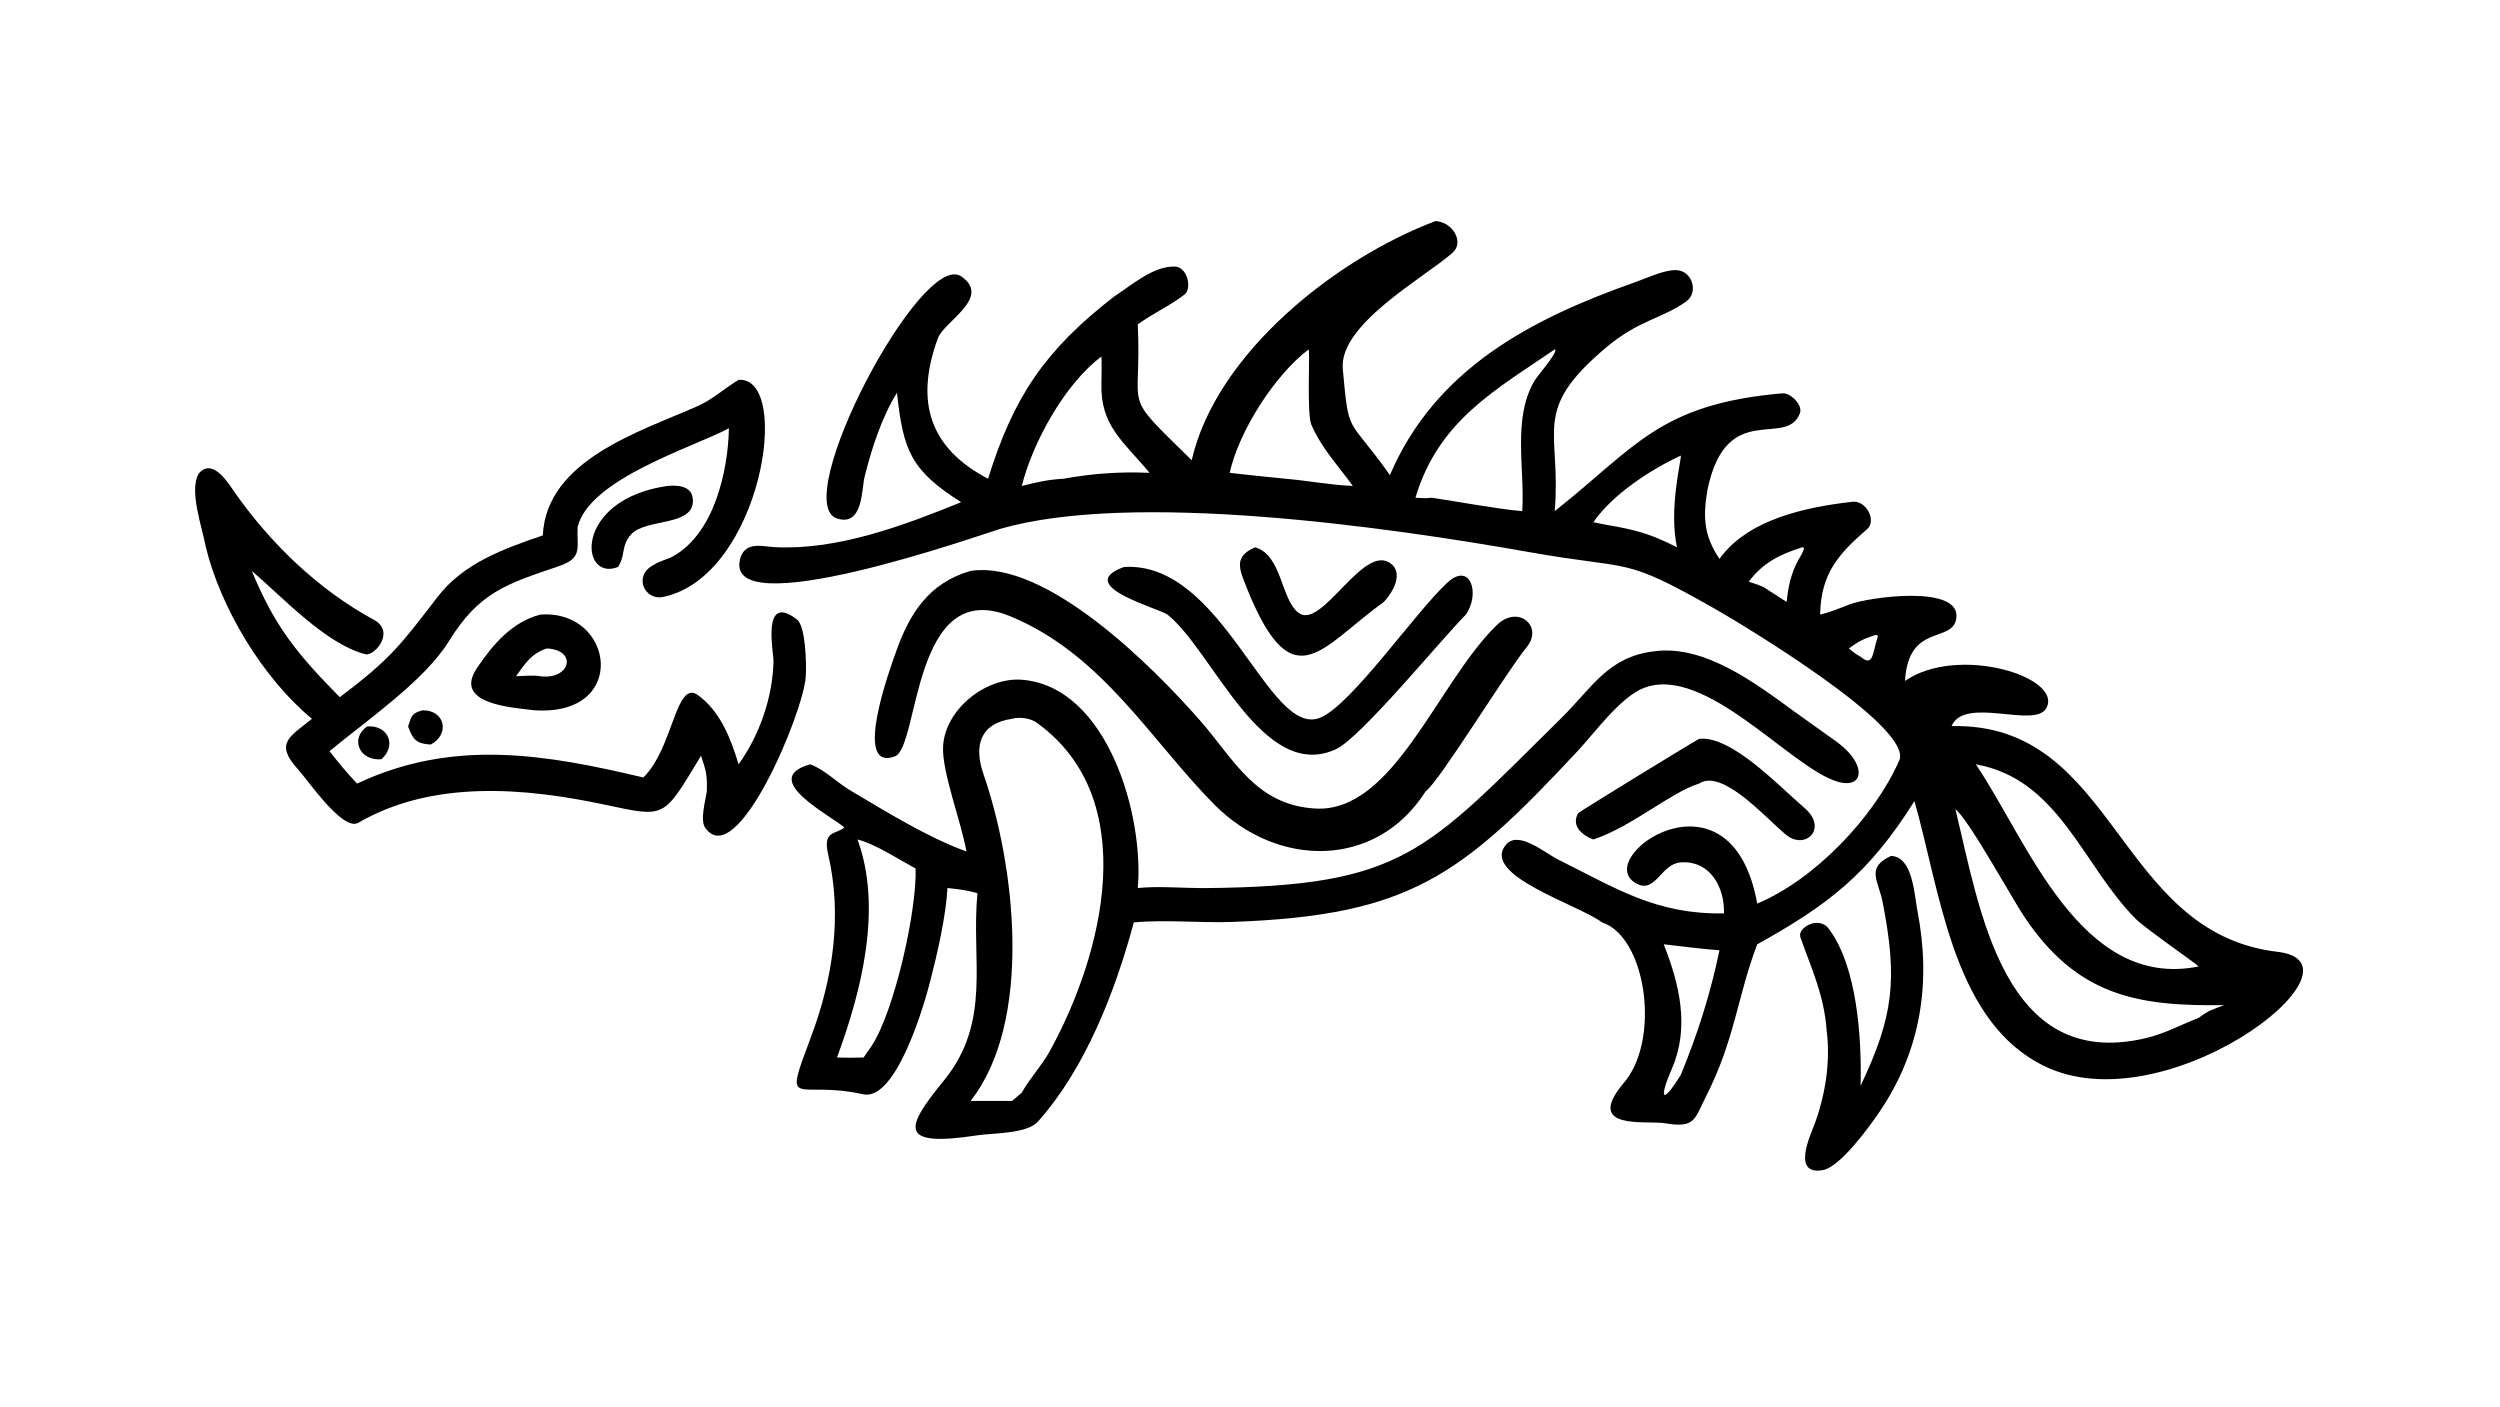
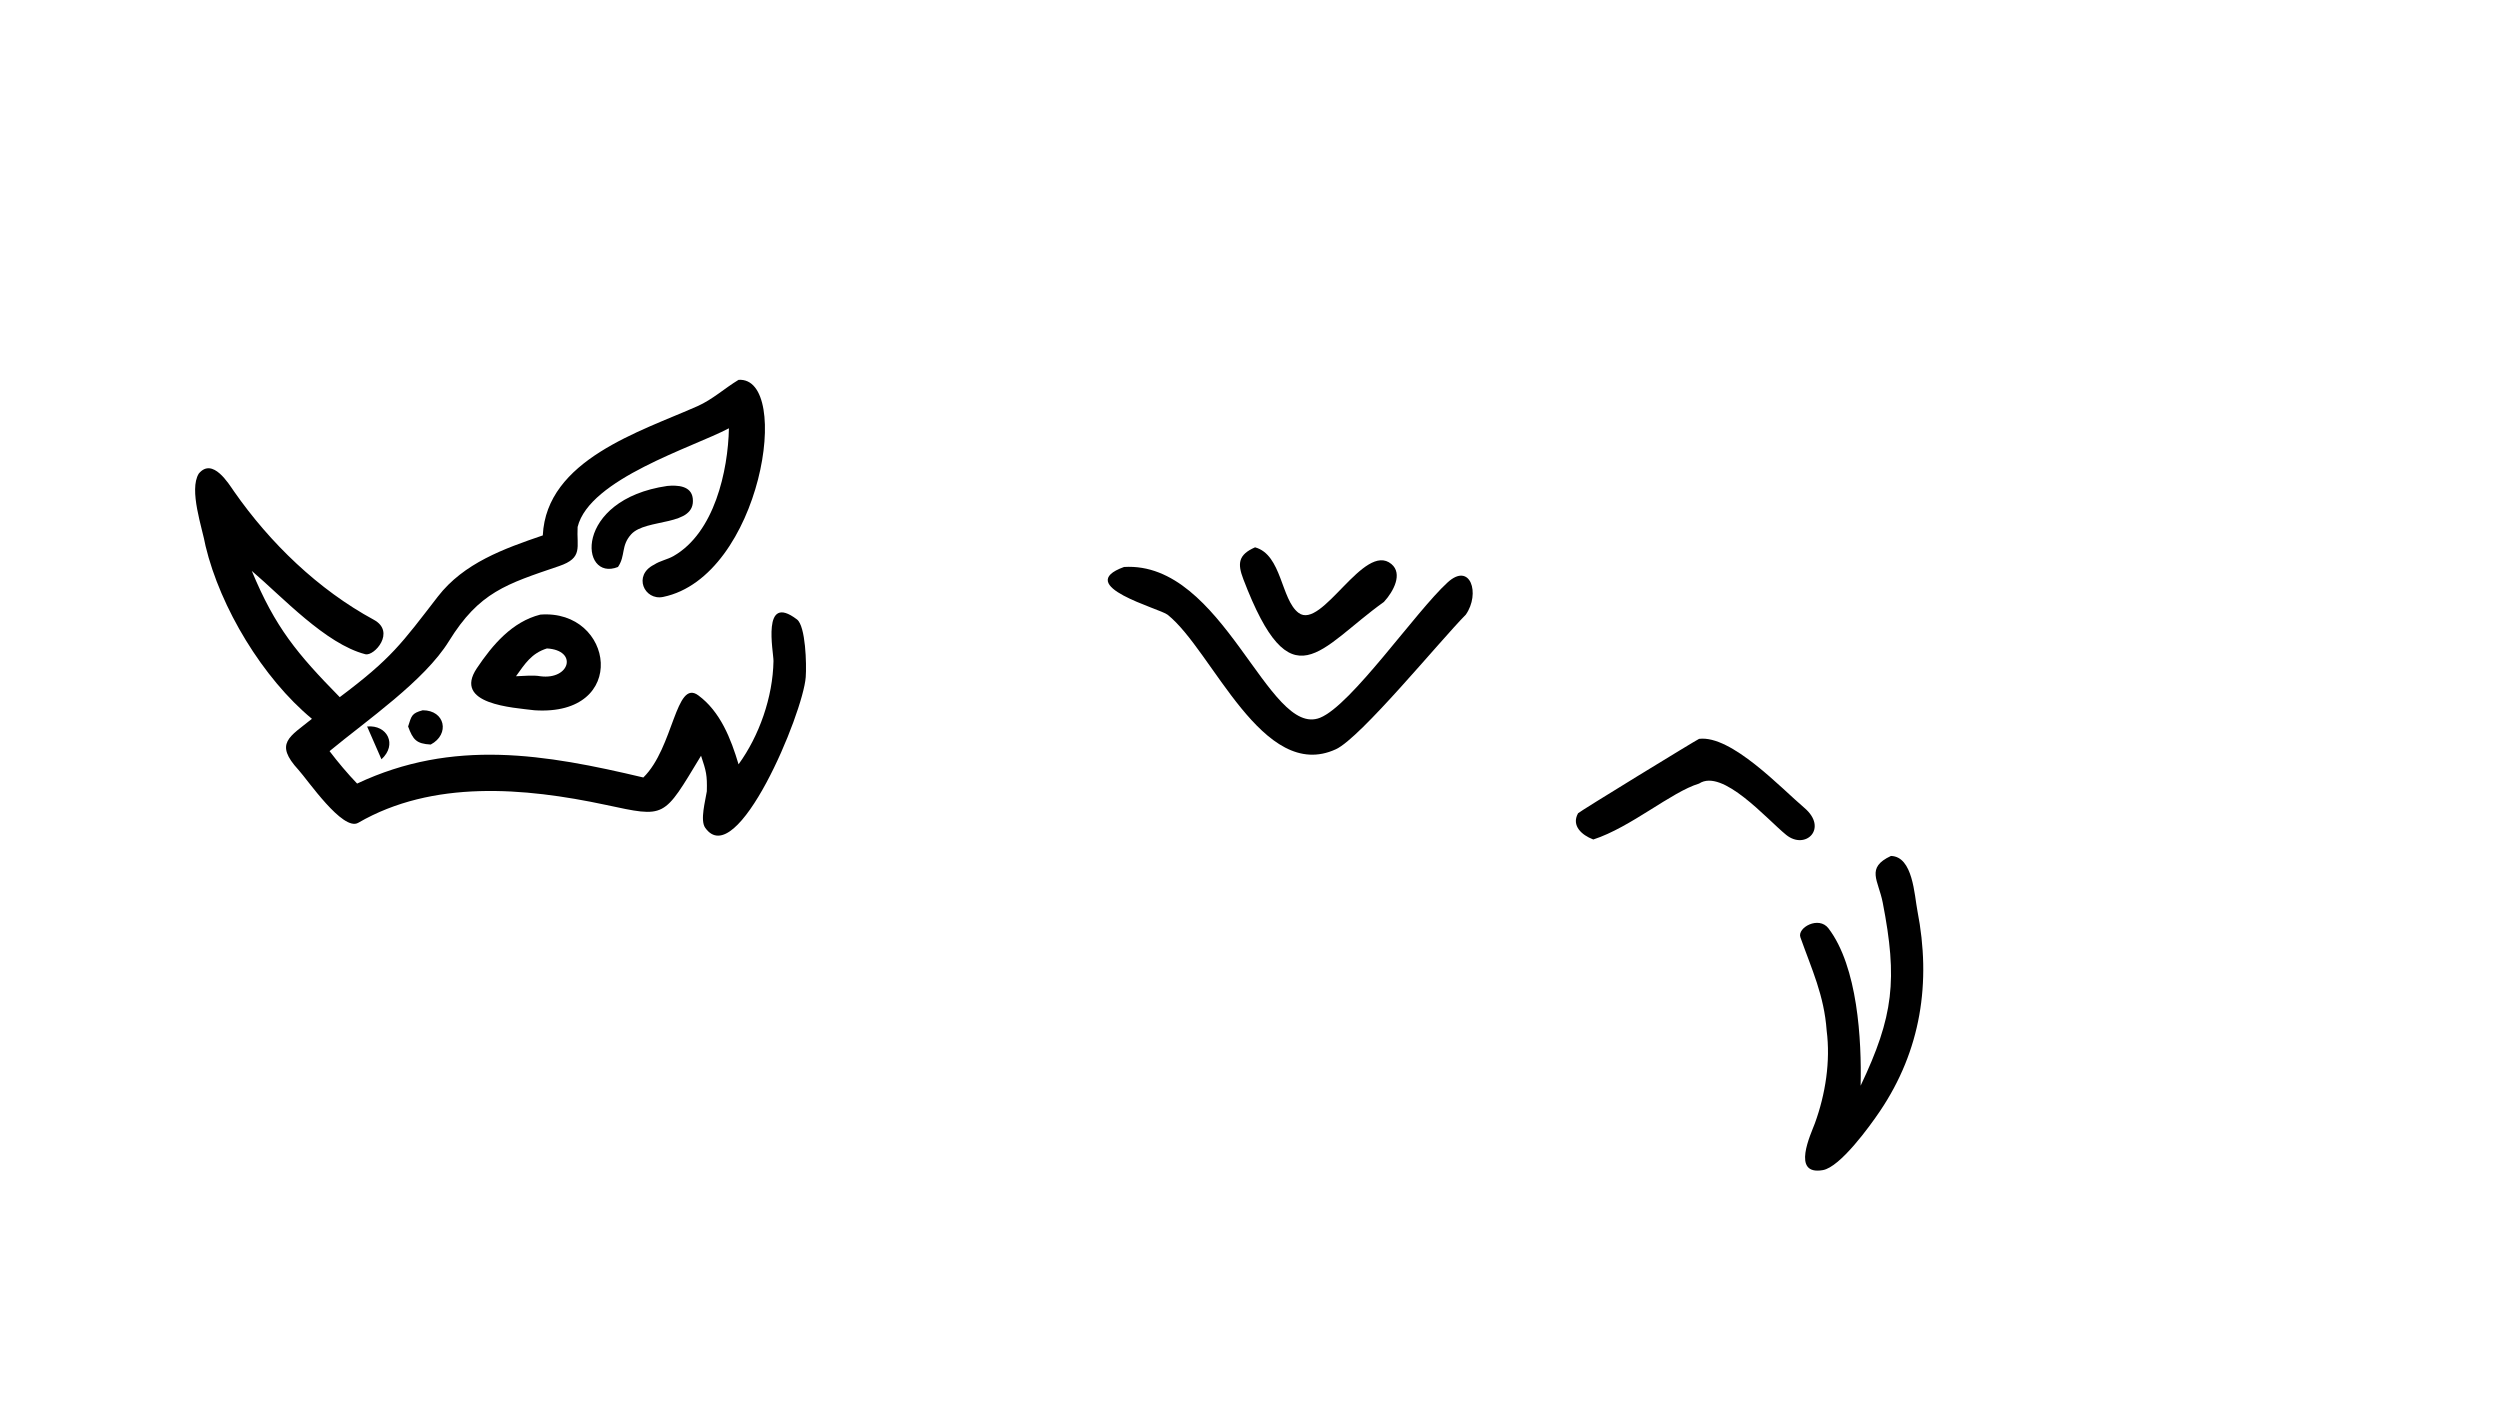
<svg xmlns="http://www.w3.org/2000/svg" width="3839" height="2160" viewBox="0 0 3839 2160">
-   <path transform="matrix(4.219 0 0 4.219 6.10352e-05 0)" d="M522.502 80.453C528.869 80.843 532.993 88.221 528.719 91.984C518.294 101.162 487.267 118.044 488.739 134.299C491.007 159.355 490.471 151.112 505.889 172.905C522.483 134.218 557.201 116.073 595.327 102.652C599.458 101.198 605.886 98.102 610.252 98.327C615.974 98.622 618.358 106.47 613.684 109.773C604.723 116.106 596.51 116.405 584.444 126.591C557.012 149.75 568.378 156.427 565.875 186.031C595.395 162.744 603.785 147.058 648.805 143.15C651.613 142.906 656.31 147.365 655.097 150.477C650.092 163.315 628.353 145.105 621.469 178.269C619.77 188.232 620.17 195.021 625.842 203.394C636.216 188.972 657.351 184.578 673.789 182.685C679.083 181.645 683.193 189.433 679.603 192.558C669.275 201.55 662.749 208.602 662.475 223.703C665.837 222.907 669.651 221.381 672.905 220.085C679.635 217.371 713.791 212.555 712.046 225.019C710.74 234.354 694.574 226.576 693.383 247.82C712.789 234.493 751.127 246.476 744.781 257.79C740.56 265.315 715.123 253.208 710.31 264.28C770.424 262.899 769.993 339.534 828.973 346.435C865.427 350.701 785.61 412.287 741.273 386.541C710.494 369.215 706.011 323.745 696.8 291.577C680.303 317.919 665.477 329.352 639.585 343.696C632.457 362.336 631.438 378.375 621.076 398.789C616.67 407.47 617.071 410.689 606.071 408.837C599.383 407.71 576.568 411.62 590.706 394.517C604.59 378.993 599.365 341.057 583.086 335.716C574.247 329.121 538.879 318.586 548.114 307.465C552.604 302.058 562.324 310.473 567.154 312.872C588.443 323.45 602.806 332.881 627.489 332.452C627.733 322.98 622.522 313.214 611.83 313.875C604.594 314.323 602.722 325.018 595.998 321.778C577.849 313.033 629.94 275.538 639.585 328.871C660.39 320.215 682.126 297.534 691.268 276.807C696.665 264.572 632.495 226.31 623.945 221.459C590.06 202.232 594.867 207.746 556.868 201.003C504.706 191.746 412.234 178.59 364.026 192.498C359.189 193.878 260.877 228.876 269.635 202.585C271.741 197.028 277.728 198.937 282.186 199.159C304.939 200.289 328.917 191.279 349.84 182.787C331.443 171.154 328.746 163.911 326.475 142.967C321.002 151.698 317.227 163.281 314.689 173.535C313.566 178.075 314.157 191.731 304.702 188.732C286.951 183.102 335.358 90.715 349.876 100.594C361.021 108.315 343.627 116.911 341.352 123.143C332.91 146.273 338.37 163.097 359.626 174.258C368.915 144.294 380.455 127.366 405.421 108C411.773 103.875 419.683 96.817 427.577 97.012C432.243 97.128 433.909 105.036 431.147 107.191C425.973 111.231 419.753 113.979 414.118 118.063C415.708 151.266 407.468 141.71 433.743 167.5C442.707 128.482 486.306 94.111 522.502 80.453ZM800.248 370.475C803.915 367.763 805.207 367.399 809.576 365.84C777.74 366.318 755.881 362.454 736.497 333.233C732.451 327.132 716.173 297.679 711.712 294.549C720.691 331.349 729.172 389.718 780.524 377.97C787.92 376.278 793.51 373.069 800.248 370.475ZM611.781 165.819C600.752 170.898 586.821 180.041 579.932 190.081C583.032 190.724 585.957 191.278 589.079 191.802C597.859 193.537 602.435 195.199 610.386 199.211C607.284 185.282 612.076 166.978 611.781 165.819ZM800.248 351.768C799.788 351.023 780.804 337.927 777.337 334.442C757.999 315.003 749.429 283.559 719.127 278.191C737.688 305.321 756.946 360.485 800.248 351.768ZM611.781 391.19C617.915 376.31 622.562 361.64 625.842 345.868C619.016 345.388 612.335 344.439 605.545 343.696C611.285 358.227 615.054 373.875 608.554 388.891C603.801 399.87 604.723 402.583 611.781 391.19ZM636.494 211.719C637.929 212.206 641.115 213.166 642.245 213.924L650.281 219.081C650.872 213.372 651.918 208.432 654.801 203.39C655.398 202.346 656.666 200.361 656.577 199.316L655.944 199.211C647.956 201.691 641.573 204.872 636.494 211.719ZM672.925 236.013C674.633 237.433 675.306 237.933 677.216 239.053C681.886 242.882 681.433 237.981 683.493 231.615L683.183 231.137L682.71 231.096C678.37 232.5 676.782 233.218 672.925 236.013ZM418.401 172.098C409.075 160.816 400.506 155.063 400.888 139.844C400.925 138.375 401.05 130.317 400.853 129.76C387.489 139.912 375.921 160.891 371.904 176.87C377.763 175.456 381.061 174.593 387.012 174.258C397.576 172.324 407.675 171.632 418.401 172.098ZM554.059 186.031C555.031 170.53 550.485 152.711 558.316 138.924C559.751 136.397 566.38 129.196 566.118 127.274L565.875 127.178C544.128 142.083 523.568 153.11 515.18 181.154C517.317 181.283 518.958 181.447 521.103 181.154C529.553 182.406 546.543 185.505 554.059 186.031ZM476.284 127.178C463.881 136.633 451.006 156.82 447.552 172.098C454.334 172.839 461.204 173.643 467.991 174.258C476.12 174.951 484.195 176.528 492.389 176.87C487.081 169.476 481.061 163.273 477.307 154.599C475.553 150.548 476.908 127.975 476.284 127.178Z" />
-   <path transform="matrix(4.219 0 0 4.219 6.10352e-05 0)" d="M602.066 237.062C620.282 234.536 638.889 248.633 652.845 258.807L668.462 269.969C679.652 278.092 678.61 287.372 668.798 284.507C651.928 279.582 620.716 241.703 598.316 250.397C589.855 253.681 580.614 266.479 574.404 273.147C531.854 318.83 513.15 333.218 448.718 335.553C436.785 335.985 424.508 334.674 412.677 335.716C405.977 360.616 395.166 388.741 377.816 408.18C373.711 412.778 361.711 412.321 355.725 413.23C326.88 417.615 329.281 410.721 343.484 393.364C361.192 371.724 353.319 349.062 355.795 325.111C351.463 323.915 349.345 323.714 344.851 323.215C344.297 333.477 341.186 346.998 338.607 356.981C336.529 365.364 326.186 400.945 314.159 398.285C289.446 392.82 284.764 405.181 295.246 377.221C303.168 356.122 306.61 333.278 301.449 311.079C299.393 302.236 303.963 303.843 307.331 301.215C302.395 296.759 275.969 283.57 294.855 278.191C299.83 279.856 304.692 284.858 309.417 287.651C322.601 295.446 337.399 304.69 351.761 309.923C349.854 299.037 342.756 280.872 343.256 271.645C343.988 258.127 358.921 246.296 372.131 247.425C403.224 250.083 416.45 297.081 414.118 323.215C421.801 322.427 431.206 323.319 439.26 323.236C511.017 322.495 518.703 310.276 568.415 261.208C579.572 250.195 585.299 239.032 602.066 237.062ZM353.262 400.715L368.361 400.715L371.904 397.69C374.939 392.248 379.121 387.998 382.159 382.471C401.516 347.25 415.904 290.718 377.273 262.991C375.097 261.43 371.038 260.818 368.361 261.628C356.6 263.273 354.426 271.569 357.934 281.683C369.402 314.738 376.194 371.477 353.262 400.715ZM314.323 384.905L317.162 380.829C325.621 367.937 333.736 331.365 333.257 316.121C326.91 312.697 318.582 307.171 312.115 305.548C321.241 330.45 313.582 360.747 304.638 384.905C308.027 385.025 310.931 384.997 314.323 384.905Z" />
  <path transform="matrix(4.219 0 0 4.219 6.10352e-05 0)" d="M268.815 138.252C288.584 136.969 277.083 209.883 241.36 217.268C234.509 218.685 230.268 209.389 238.088 205.52C240.213 204.11 242.92 203.657 245.12 202.402C260.054 193.887 264.986 171.333 265.31 155.882C252.294 162.797 214.526 174.266 210.235 191.803C209.826 199.226 212.358 203.023 203.49 206.044C184.248 212.599 174.444 215.494 163.379 233.39C154.464 247.809 133.586 262.109 119.946 273.39C122.949 277.356 126.555 281.634 129.98 285.199C164.951 268.716 198.549 274.533 234.158 282.985C245.243 272.126 245.886 246.992 254.162 253.089C262.202 259.012 266.054 268.937 268.815 278.191C276.328 267.832 281.303 253.768 281.527 240.599C281.582 237.402 277.029 215.527 290.072 225.457C293.234 227.864 293.605 241.755 293.264 246.448C292.305 259.63 268.132 317.642 256.66 301.265C254.751 298.54 256.744 291.44 257.266 288.013C257.419 282.066 257.034 280.69 255.162 275.069C241.285 297.984 242.49 297.644 220.389 292.931C190.901 286.642 157.489 283.763 130.379 299.479C124.785 302.722 111.9 283.765 108.654 280.232C99.69 270.478 105.418 268.219 113.537 261.628C95.648 246.845 80.201 221.159 74.823 198.755C73.652 192.157 68.657 178.308 72.361 172.361C77.39 166.348 83.244 176.081 85.18 178.857C98.309 197.686 115.845 214.615 136.056 225.577C144.14 229.962 136.213 238.955 132.972 238.12C118.505 234.39 102.777 217.279 91.642 207.791C100.194 228.415 108.159 237.947 123.658 253.744C142.598 239.541 146.095 234.308 159.363 217.142C168.81 204.92 183.422 199.705 197.562 194.873C198.871 167.351 233.086 157.059 253.836 147.848C259.377 145.389 263.699 141.346 268.815 138.252Z" />
-   <path transform="matrix(4.219 0 0 4.219 6.10352e-05 0)" d="M353.262 207.791C380.88 203.666 419.827 242.871 436.857 262.322C449.127 276.335 456.993 292.99 478.675 294.284C507.258 295.989 523.16 248.544 544.713 227.604C552.511 219.867 561.947 227.937 555.633 235.608C548.224 244.609 523.877 284.504 518.906 288.013C500.983 316.238 465.02 316.055 442.008 292.857C418.928 269.593 401.182 238.007 367.584 224.256C331.879 209.642 334.681 272.006 325.713 275.305C309.855 281.138 324.546 241.758 326.024 237.526C330.933 223.466 337.963 212.2 353.262 207.791Z" />
  <path transform="matrix(4.219 0 0 4.219 6.10352e-05 0)" d="M688.261 311.541C696.267 311.751 696.767 325.755 697.891 331.533C702.963 357.599 699.18 382.318 684.211 404.492C680.542 409.928 669.798 424.793 663.446 425.895C651.817 427.913 659.185 412.641 660.563 408.863C664.417 398.3 666.293 386.299 664.853 375.094C663.94 362.269 659.432 352.836 655.292 341.147C654.056 337.657 661.982 333.248 665.523 337.907C676.158 351.902 677.614 378.533 677.216 395.166C689.215 369.915 690.721 356.583 685.255 328.485C683.682 320.399 678.983 315.858 688.261 311.541Z" />
  <path transform="matrix(4.219 0 0 4.219 6.10352e-05 0)" d="M409.119 206.364C445.377 204.159 461.575 268.834 480.475 261.238C491.897 256.648 515.201 222.69 526.877 211.997C535.183 204.39 538.865 216.053 533.522 223.703C524.191 233.127 495.276 268.526 486.241 272.697C459.563 285.011 441.331 236.758 424.977 223.746C422.124 221.456 390.266 213.187 409.119 206.364Z" />
  <path transform="matrix(4.219 0 0 4.219 6.10352e-05 0)" d="M618.413 268.928C630.148 267.464 648.391 286.971 656.71 294.013C665.53 301.479 657.157 309.556 650.131 303.881C643.137 298.233 626.974 279.537 618.413 285.199C608.315 288.255 593.61 301.097 579.932 305.548L579.708 305.463C575.915 303.999 571.808 300.632 574.366 296.01C574.645 295.506 617.442 269.317 618.413 268.928Z" />
  <path transform="matrix(4.219 0 0 4.219 6.10352e-05 0)" d="M196.657 223.703C223.507 221.614 229.208 260.827 194.516 258.519C186.773 257.54 164.721 256.398 173.564 243.213C179.269 234.707 186.369 226.307 196.657 223.703ZM187.804 246.134C190.224 246.028 194.427 245.686 196.657 246.134C207.486 247.554 210.419 236.667 199.063 236.013C193.419 237.798 191.127 241.524 187.804 246.134Z" />
  <path transform="matrix(4.219 0 0 4.219 6.10352e-05 0)" d="M456.808 199.211C466.603 201.891 466.193 218.25 472.661 223.079C481.196 229.45 496.474 196.982 506.437 205.298C510.636 208.803 507.227 215.266 503.711 219.081C480.193 235.876 470.055 256.648 452.53 210.778C450.362 205.102 450.677 201.9 456.808 199.211Z" />
  <path transform="matrix(4.219 0 0 4.219 6.10352e-05 0)" d="M242.879 176.87C246.577 176.532 251.609 176.774 252.146 181.387C253.363 191.844 235.107 188.465 229.691 194.518C225.934 198.716 227.759 202.181 224.931 206.364C210.946 211.946 208.605 181.87 242.879 176.87Z" />
  <path transform="matrix(4.219 0 0 4.219 6.10352e-05 0)" d="M153.858 258.519C161.998 258.502 163.854 267.215 156.773 270.995C151.553 270.712 150.309 269.239 148.541 264.422C149.787 260.549 149.788 259.599 153.858 258.519Z" />
-   <path transform="matrix(4.219 0 0 4.219 6.10352e-05 0)" d="M133.621 264.422C141.012 263.73 144.673 271.063 138.835 276.354C130.521 276.996 127.465 268.623 133.621 264.422Z" />
+   <path transform="matrix(4.219 0 0 4.219 6.10352e-05 0)" d="M133.621 264.422C141.012 263.73 144.673 271.063 138.835 276.354Z" />
</svg>